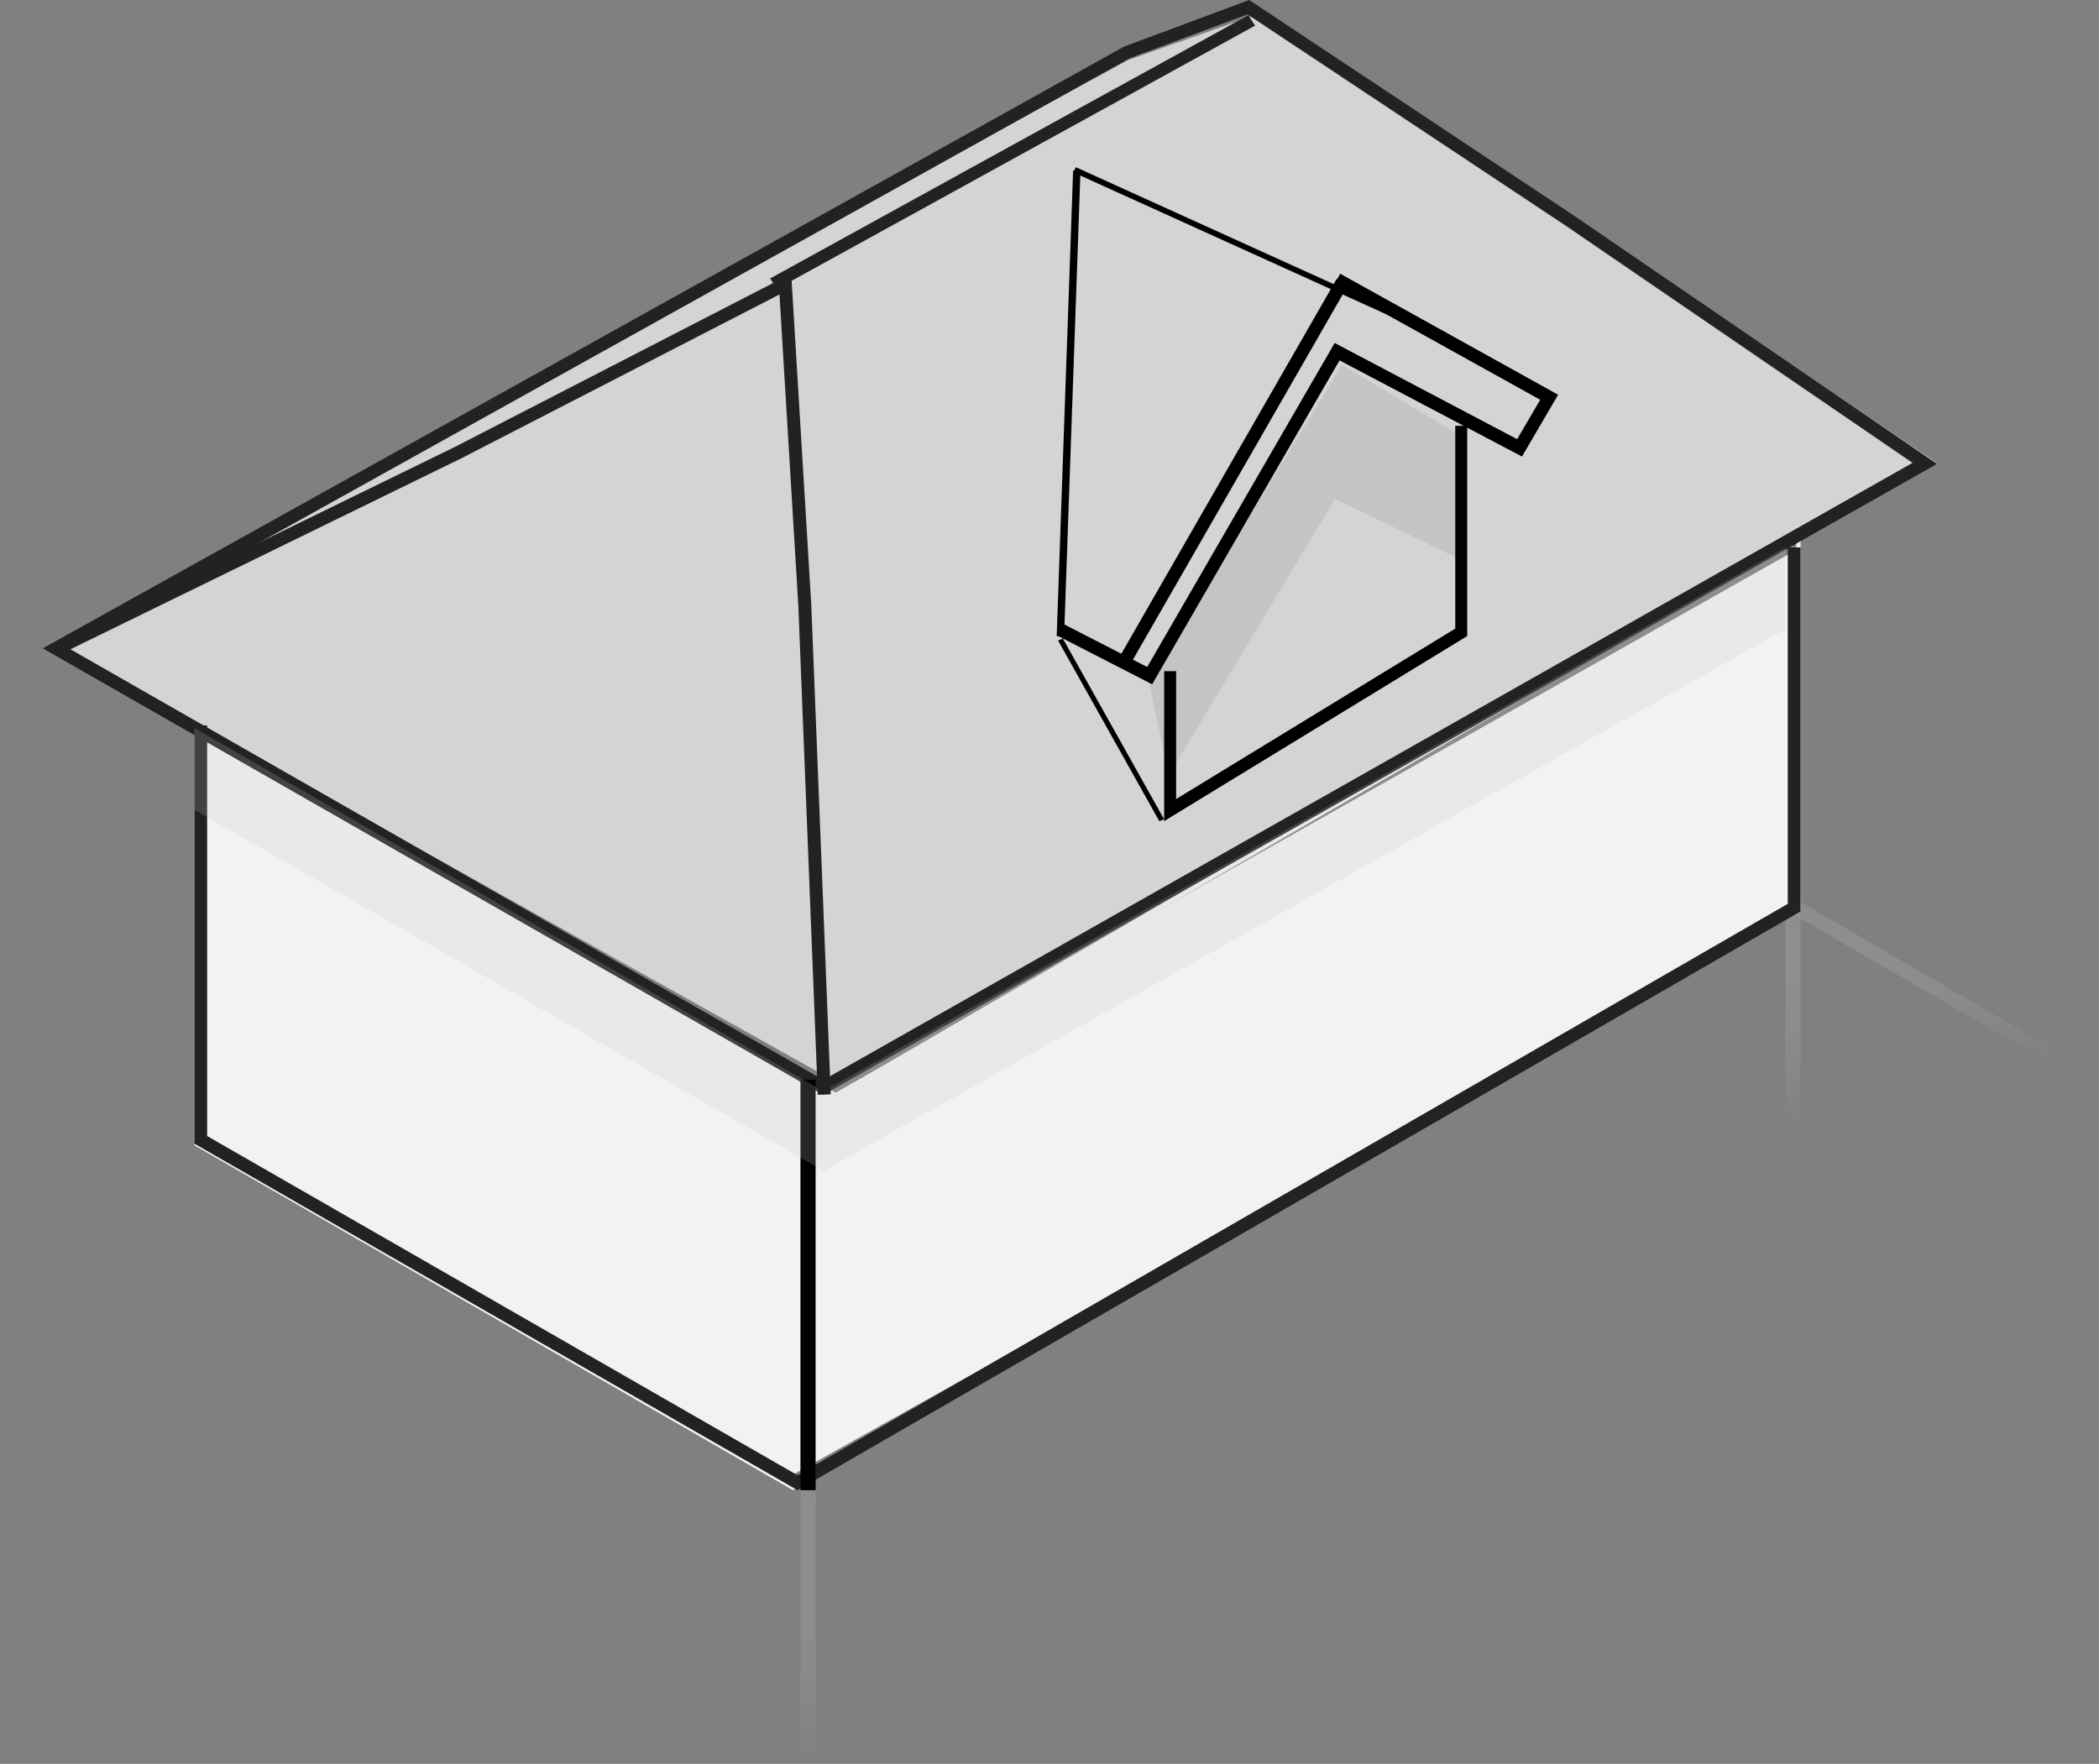
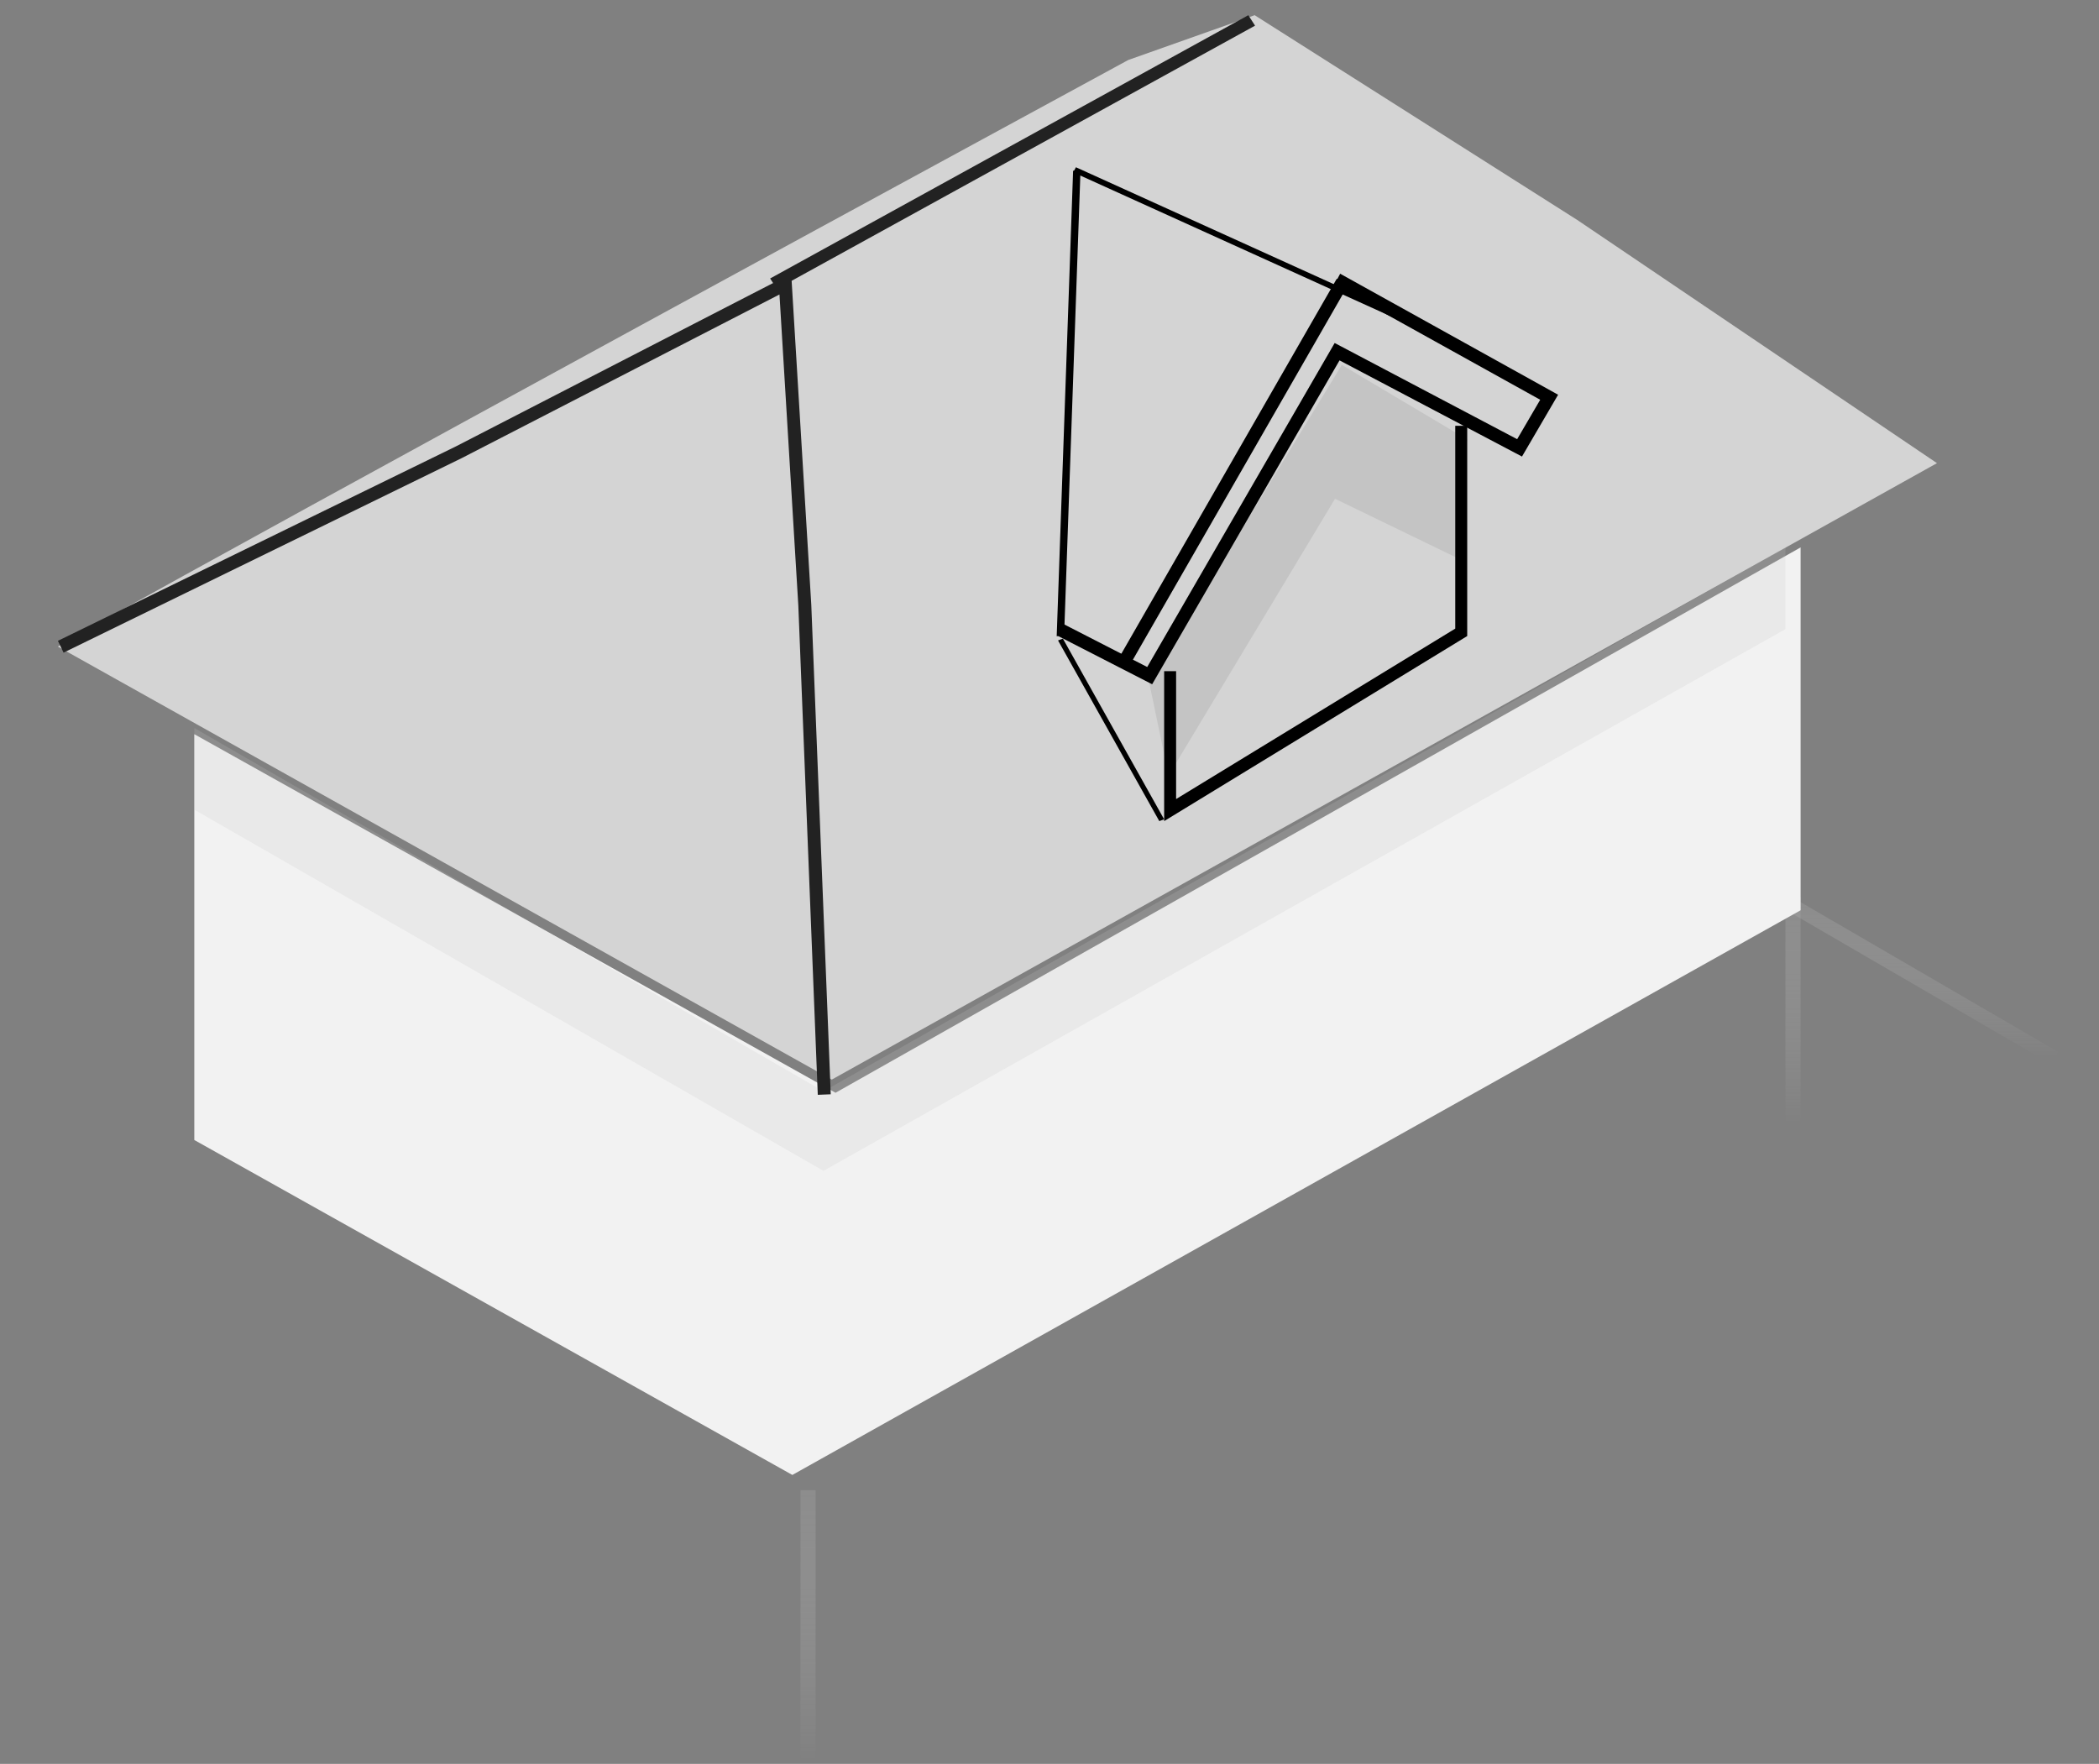
<svg xmlns="http://www.w3.org/2000/svg" width="119" height="100" viewBox="0 0 119 100" fill="none">
  <rect x="0" y="0" width="119" height="100" fill="#808080" stroke="none" />
  <path opacity="0.3" fill-rule="evenodd" clip-rule="evenodd" d="M101.223 63.793V50.862H102.082V63.793H101.223Z" fill="url(#paint0_linear_8483_337502)" />
  <path opacity="0.3" fill-rule="evenodd" clip-rule="evenodd" d="M45.381 100V84.482H46.24V100H45.381Z" fill="url(#paint1_linear_8483_337502)" />
  <path d="M63.964 3.402C44.149 14.165 4.272 35.884 3.283 36.658L47.156 61.207L109.814 26.258L89.423 12.472L71.132 0.862L63.964 3.402Z" fill="#D4D4D4" />
  <path opacity="0.3" fill-rule="evenodd" clip-rule="evenodd" d="M116.317 60.345L101.223 51.572L101.593 50.862L116.687 59.636L116.317 60.345Z" fill="url(#paint2_linear_8483_337502)" />
  <path d="M11.016 64.631V41.624L47.369 61.953L102.083 31.034V51.606L44.921 83.62L11.016 64.631Z" fill="#F2F2F2" />
-   <path fill-rule="evenodd" clip-rule="evenodd" d="M102.083 30.172V51.566L44.952 84.482L11.016 64.929V41.038L47.393 61.965L102.083 30.172ZM101.838 30.601L47.394 62.252L11.26 41.465V64.783L44.952 84.196L101.838 51.42V30.601Z" fill="#F2F2F2" />
-   <path fill-rule="evenodd" clip-rule="evenodd" d="M70.82 0L89.171 12.183L109.814 26.299L46.681 62.069L2.424 36.757L63.733 2.638L70.82 0ZM64.045 3.303L3.916 36.766L46.682 61.225L108.429 26.241L88.759 12.79L88.754 12.787L70.725 0.817L64.045 3.303Z" fill="#222222" />
-   <path fill-rule="evenodd" clip-rule="evenodd" d="M102.083 31.034V51.671L45.212 84.483L11.016 64.835V41.122H11.743V64.405L45.211 83.634L101.355 51.242V31.034H102.083Z" fill="#222222" />
  <path fill-rule="evenodd" clip-rule="evenodd" d="M43.662 15.788L70.772 0.862L71.154 1.454L44.044 16.38L43.662 15.788Z" fill="#222222" />
-   <path fill-rule="evenodd" clip-rule="evenodd" d="M45.381 84.482V61.206H46.24V84.482H45.381Z" fill="black" />
  <path opacity="0.2" d="M11.016 45.903V41.272L46.685 61.87L101.223 31.034V35.666L46.685 66.379L11.016 45.903Z" fill="#C4C4C4" />
  <path fill-rule="evenodd" clip-rule="evenodd" d="M44.856 15.518L45.995 34.293L47.098 62.039L46.363 62.069L45.26 34.331L44.191 16.695L26.171 25.975L3.604 37L3.283 36.331L25.843 25.31L44.856 15.518Z" fill="#222222" />
  <path d="M76.072 20.689L65.141 38.642L66.251 43.965L75.688 28.277L82.627 31.639L83.182 24.915L76.072 20.689Z" fill="#C4C4C4" />
  <path fill-rule="evenodd" clip-rule="evenodd" d="M75.978 15.518L88.335 22.379L86.287 25.883L75.943 20.431L65.32 38.793L59.984 36.056L60.31 35.388L65.04 37.815L75.667 19.446L86.013 24.899L87.32 22.664L75.632 16.174L75.978 15.518Z" fill="black" />
  <path fill-rule="evenodd" clip-rule="evenodd" d="M60.998 9.482L83.181 19.541L83.027 19.827L60.844 9.769L60.998 9.482Z" fill="black" />
  <path fill-rule="evenodd" clip-rule="evenodd" d="M61.259 9.617L60.329 36.007L59.908 36.072L60.838 9.682L61.259 9.617Z" fill="black" />
  <path fill-rule="evenodd" clip-rule="evenodd" d="M63.481 37.223L75.785 15.803L76.423 16.172L64.119 37.591L63.481 37.223Z" fill="black" />
  <path fill-rule="evenodd" clip-rule="evenodd" d="M83.182 24.138V36.06L66 46.551V38.051H66.678V45.301L82.504 35.638V24.138H83.182Z" fill="black" />
  <path fill-rule="evenodd" clip-rule="evenodd" d="M60.259 36.206L65.998 46.448L65.724 46.551L59.984 36.309L60.259 36.206Z" fill="black" />
  <defs>
    <linearGradient id="paint0_linear_8483_337502" x1="101.867" y1="50.862" x2="101.867" y2="63.793" gradientUnits="userSpaceOnUse">
      <stop stop-color="#AAAAAA" />
      <stop offset="1" stop-color="white" stop-opacity="0" />
    </linearGradient>
    <linearGradient id="paint1_linear_8483_337502" x1="45.954" y1="84.482" x2="45.954" y2="100" gradientUnits="userSpaceOnUse">
      <stop stop-color="#AAAAAA" />
      <stop offset="1" stop-color="white" stop-opacity="0" />
    </linearGradient>
    <linearGradient id="paint2_linear_8483_337502" x1="108.955" y1="51.217" x2="108.955" y2="59.99" gradientUnits="userSpaceOnUse">
      <stop stop-color="#AAAAAA" />
      <stop offset="1" stop-color="white" stop-opacity="0" />
    </linearGradient>
  </defs>
</svg>